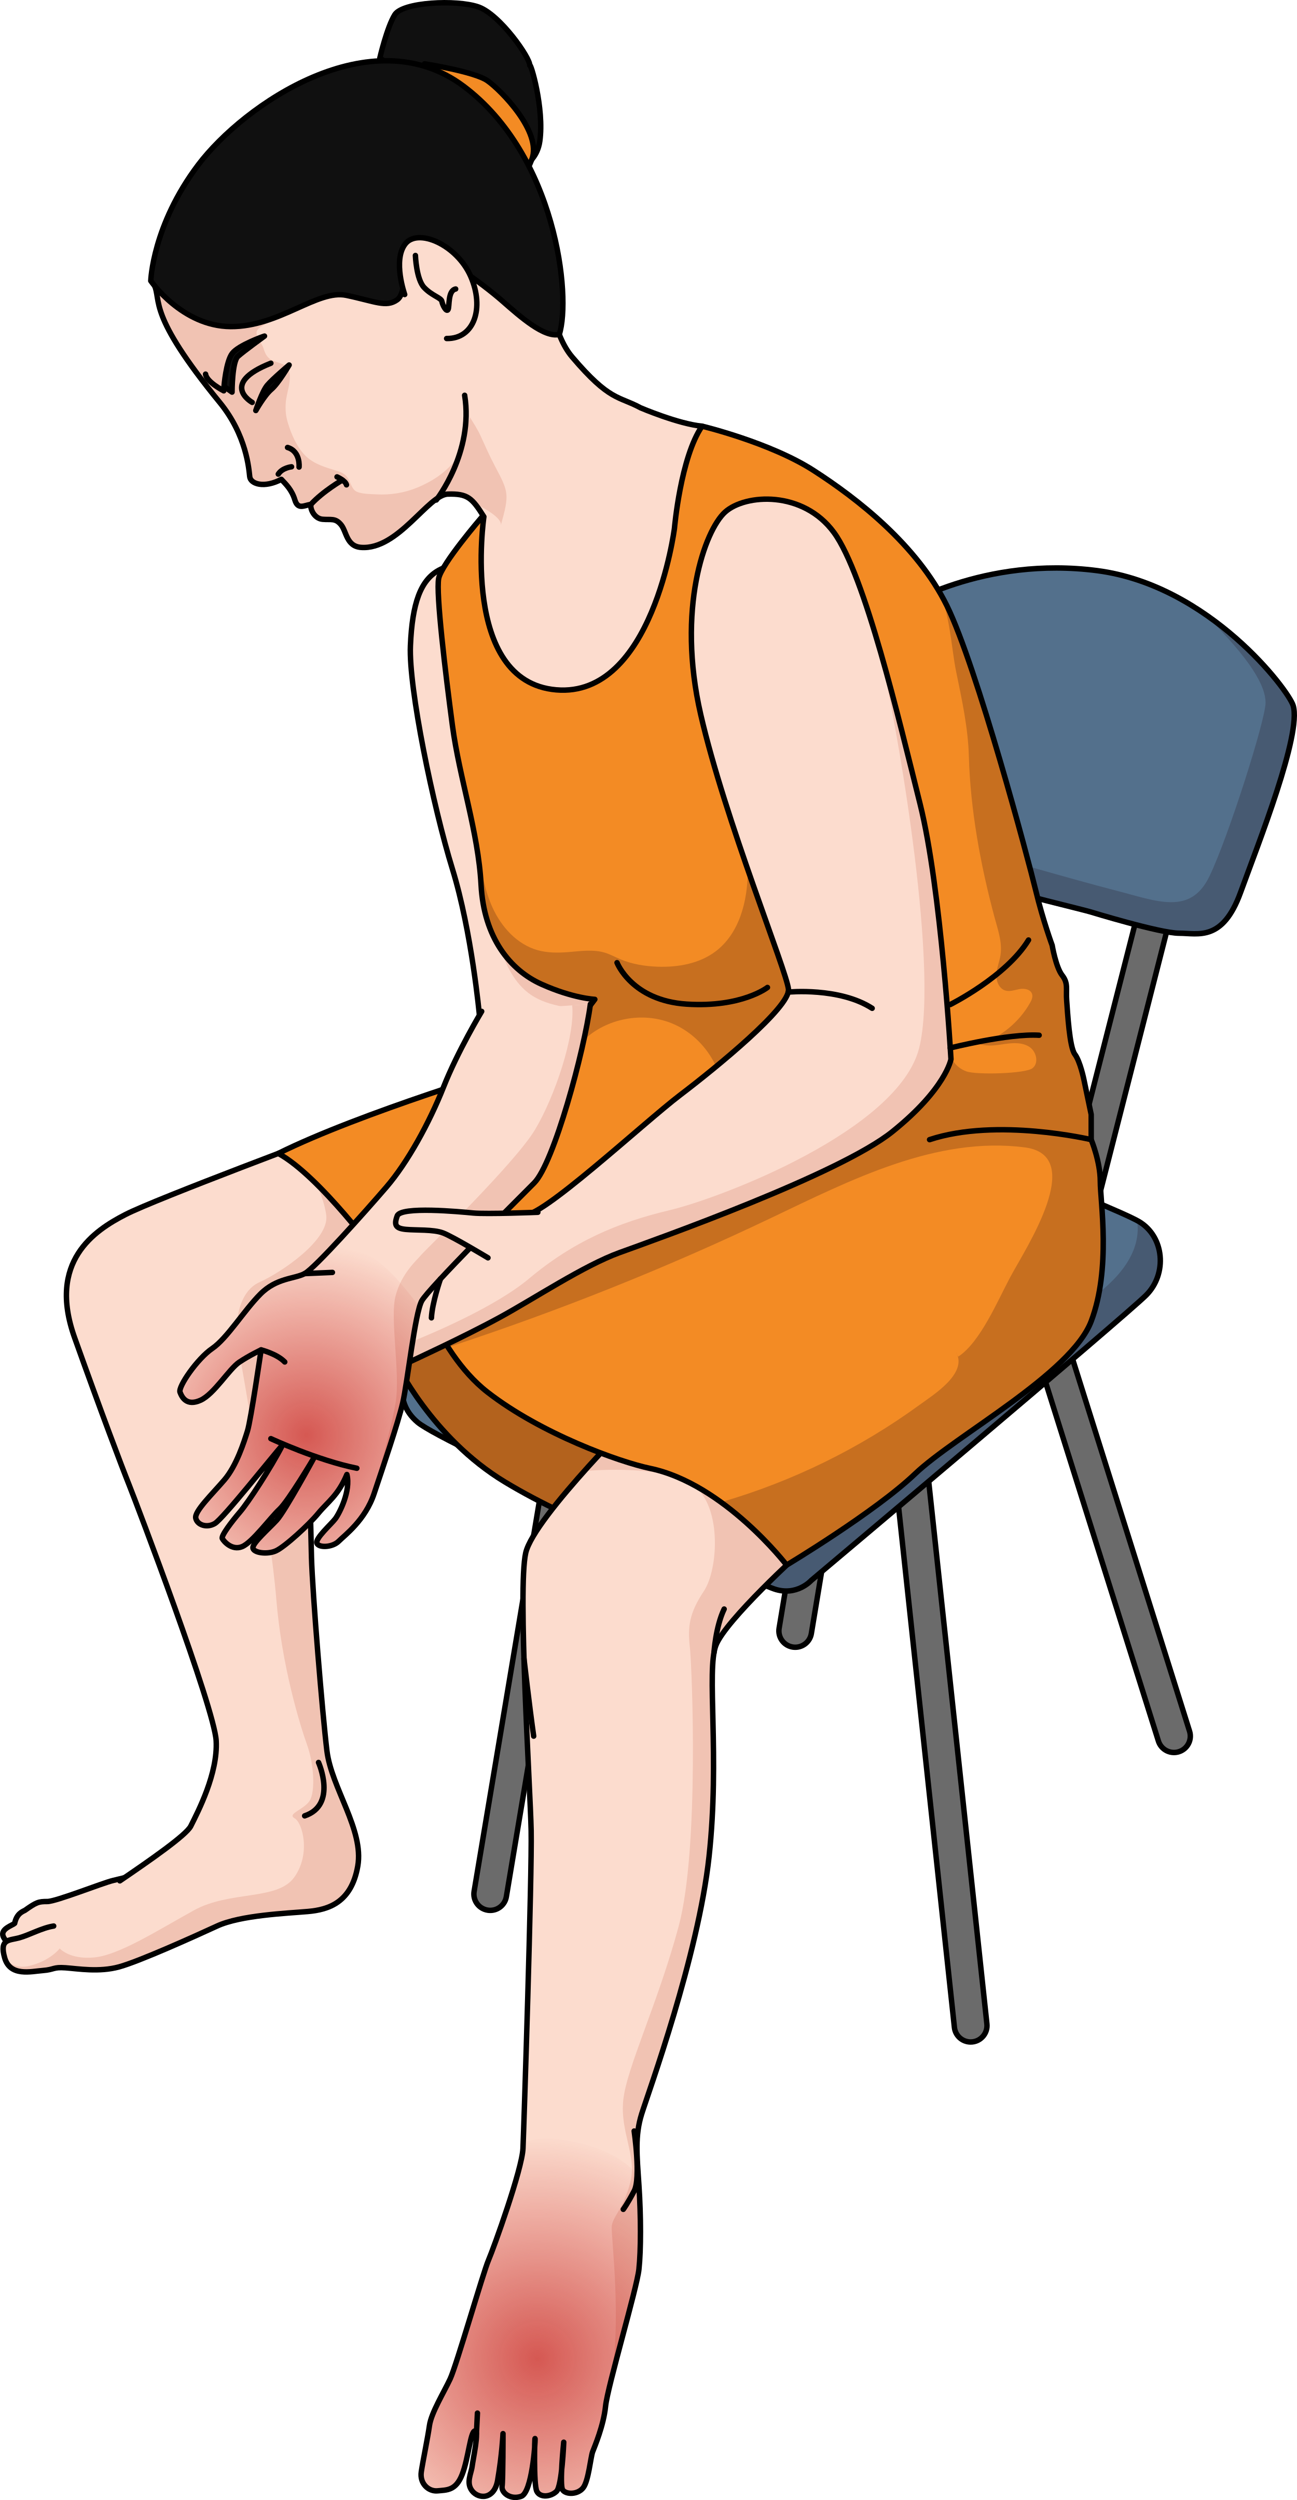
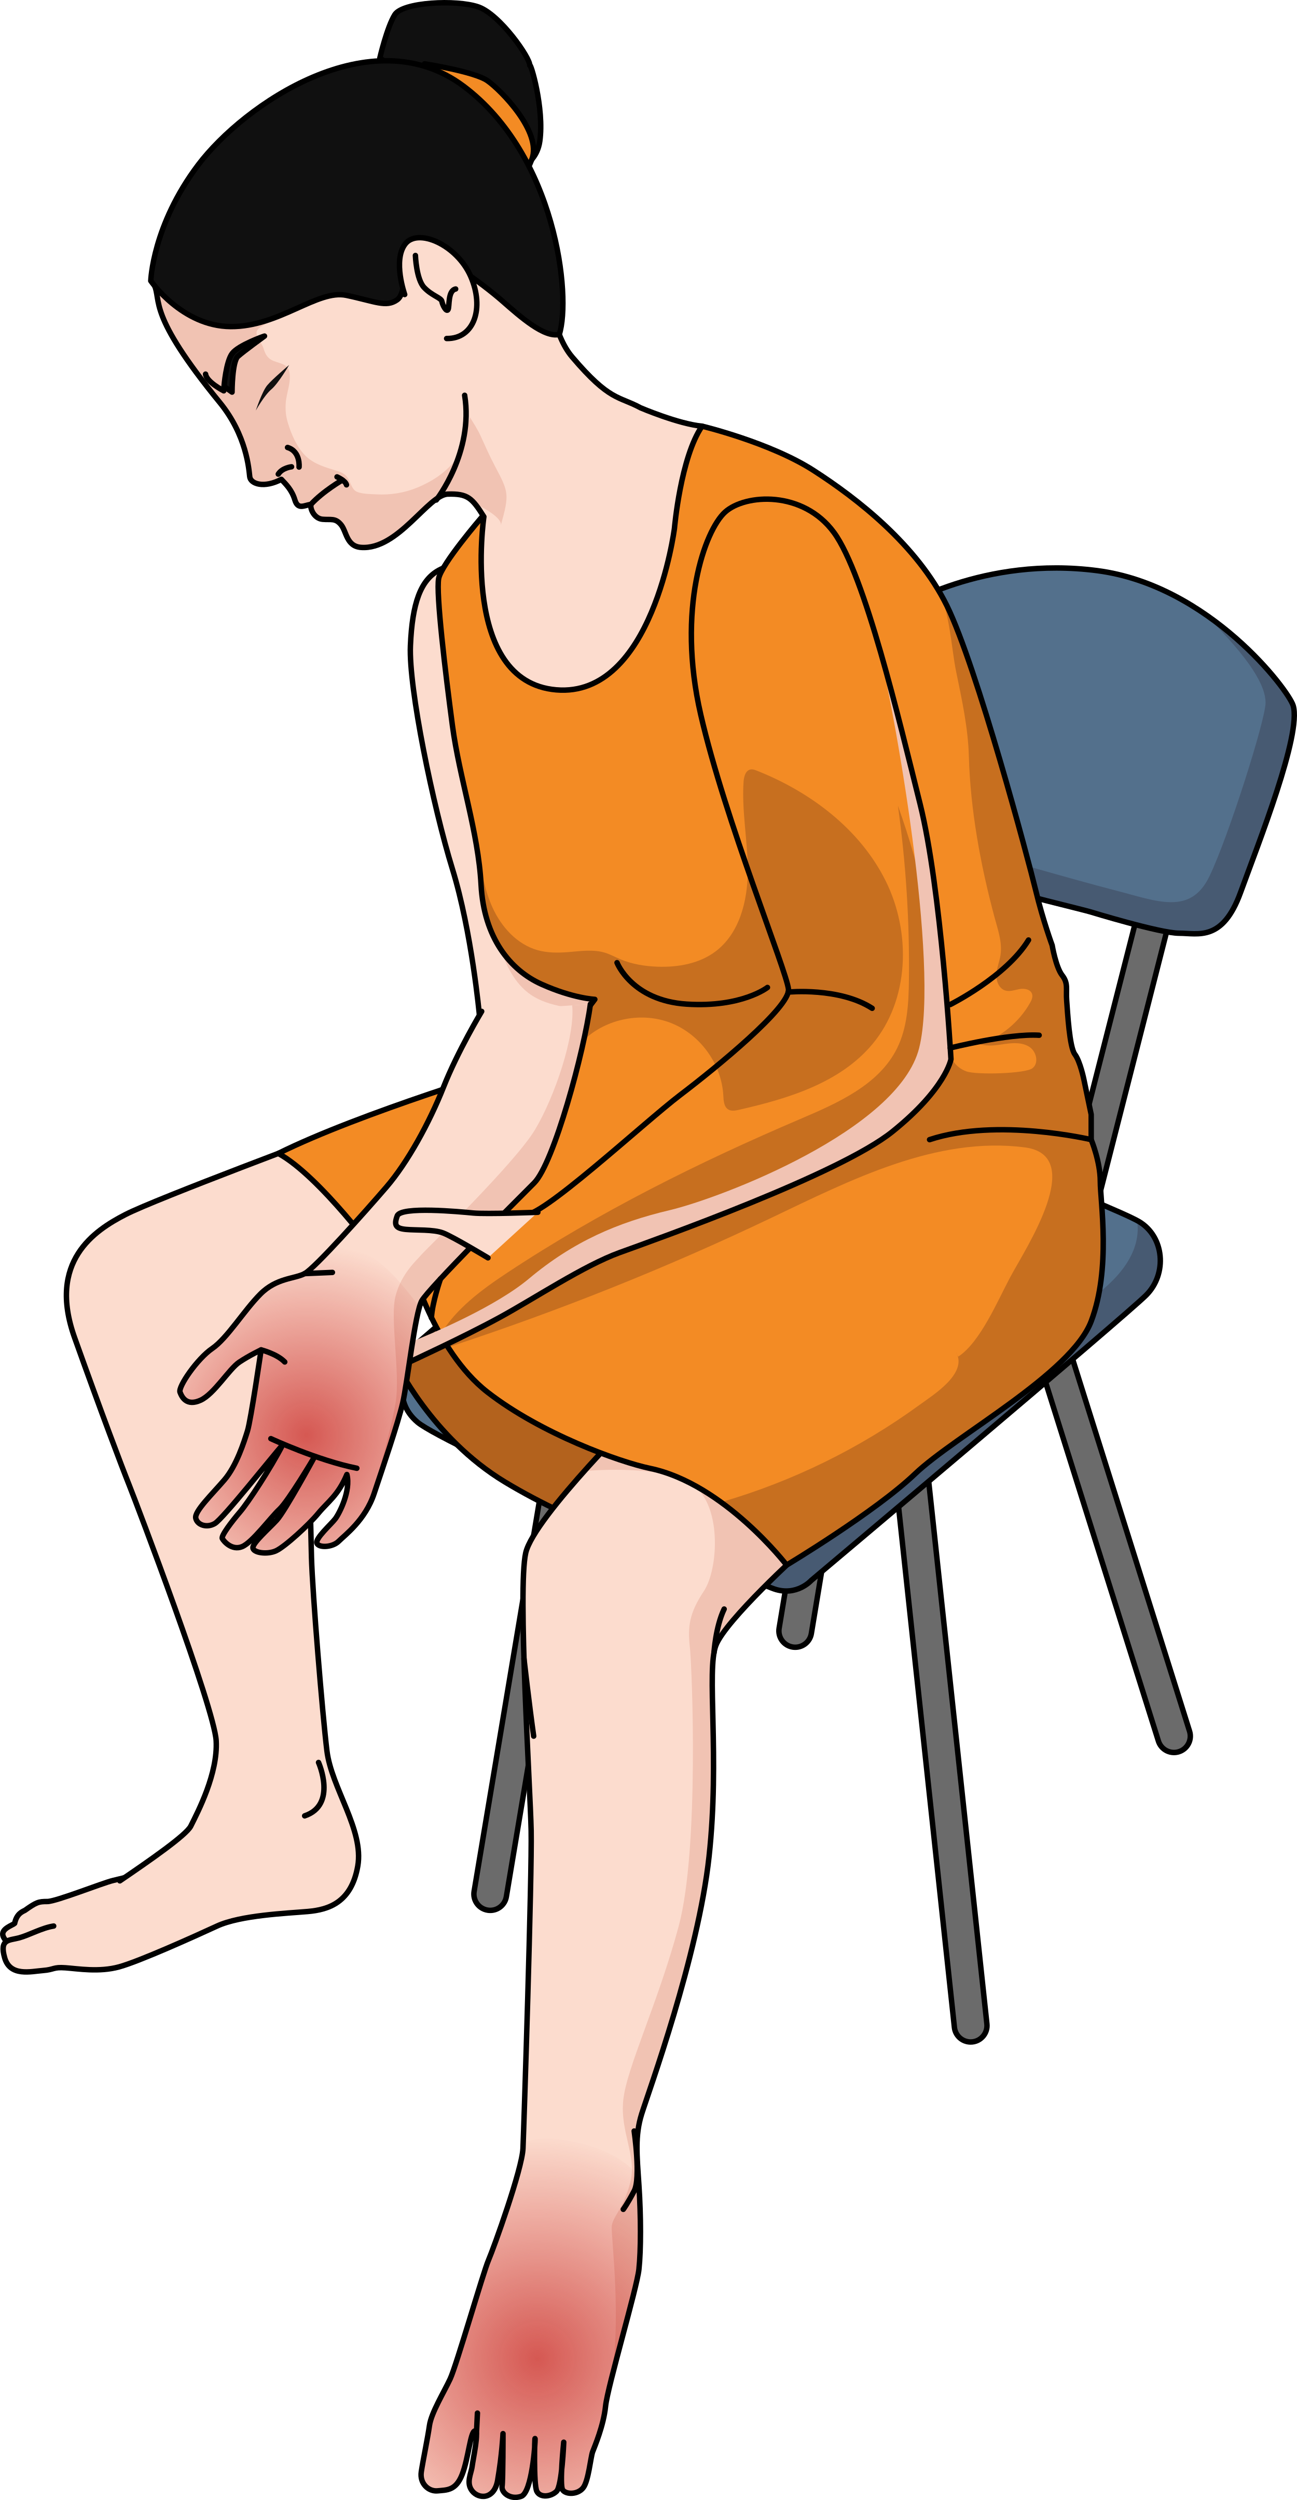
<svg xmlns="http://www.w3.org/2000/svg" version="1.1" id="Layer_1" x="0px" y="0px" width="238.143px" height="458.87px" viewBox="0 0 238.143 458.87" enable-background="new 0 0 238.143 458.87" xml:space="preserve">
  <g>
    <g>
      <path fill="#6B6B6B" stroke="#000000" stroke-miterlimit="10" d="M199.069,221.261c-0.339,0-0.684-0.058-1.021-0.18    c-1.558-0.563-2.364-2.284-1.801-3.842l13.887-54.432c0.564-1.558,2.286-2.361,3.842-1.801c1.558,0.563,2.364,2.284,1.801,3.842    l-13.887,54.432C201.449,220.501,200.297,221.261,199.069,221.261z" />
      <path fill="#6B6B6B" stroke="#000000" stroke-miterlimit="10" d="M90.015,350.634c-0.165,0-0.331-0.014-0.499-0.042    c-1.634-0.273-2.737-1.82-2.464-3.454l14.274-85.282c0.273-1.635,1.824-2.735,3.454-2.464c1.634,0.273,2.737,1.82,2.464,3.454    l-14.274,85.282C92.725,349.595,91.455,350.634,90.015,350.634z" />
      <path fill="#6B6B6B" stroke="#000000" stroke-miterlimit="10" d="M178.218,374.791c-1.513,0-2.814-1.141-2.979-2.68    l-10.981-102.306c-0.177-1.647,1.015-3.126,2.663-3.303c1.648-0.174,3.126,1.016,3.303,2.663l10.981,102.306    c0.177,1.647-1.015,3.126-2.663,3.303C178.434,374.785,178.325,374.791,178.218,374.791z" />
      <path fill="#6B6B6B" stroke="#000000" stroke-miterlimit="10" d="M215.555,321.655c-1.275,0-2.458-0.82-2.861-2.101    l-21.595-68.675c-0.497-1.581,0.381-3.265,1.962-3.762c1.58-0.497,3.265,0.381,3.762,1.962l21.595,68.675    c0.497,1.581-0.381,3.265-1.962,3.762C216.157,321.61,215.854,321.655,215.555,321.655z" />
      <path fill="#6B6B6B" stroke="#000000" stroke-miterlimit="10" d="M146.016,302.339c-0.163,0-0.328-0.013-0.495-0.041    c-1.634-0.271-2.74-1.816-2.468-3.451l5.856-35.287c0.271-1.635,1.812-2.741,3.451-2.468c1.634,0.271,2.74,1.816,2.468,3.451    l-5.856,35.287C148.728,301.298,147.457,302.339,146.016,302.339z" />
      <path fill="#53708C" d="M148.941,290.085c0,0,57.591-48.448,61.514-52.371c3.923-3.923,3.335-10.788-1.373-13.534    c-4.708-2.746-47.075-19.615-59.237-21.38c-12.161-1.765-68.456,40.499-72.182,44.18c-3.727,3.68-5.884,9.948-0.981,14.072    c4.904,4.124,61.394,29.231,65.513,30.604C146.314,293.027,148.941,290.085,148.941,290.085z" />
      <path opacity="0.2" fill="#1D000E" d="M209.081,224.179c-0.082-0.048-0.201-0.109-0.304-0.165c0.456,2.8-0.108,7.448-6.208,12.597    c-9.512,8.03-62.413,49.673-66.185,52.642c3.04,1.307,5.135,2.176,5.812,2.401c4.119,1.373,6.746-1.569,6.746-1.569    s57.591-48.448,61.513-52.371C214.377,233.79,213.789,226.925,209.081,224.179z" />
      <path fill="none" stroke="#000000" stroke-miterlimit="10" d="M148.941,290.085c0,0,57.591-48.448,61.514-52.371    c3.923-3.923,3.335-10.788-1.373-13.534c-4.708-2.746-47.075-19.615-59.237-21.38c-12.161-1.765-68.456,40.499-72.182,44.18    c-3.727,3.68-5.884,9.948-0.981,14.072c4.904,4.124,61.394,29.231,65.513,30.604C146.314,293.027,148.941,290.085,148.941,290.085    z" />
      <path fill="#53708C" d="M200.225,167.37c0,0,12.774,3.915,16.276,3.915s7.981,1.588,11.277-7.478    c3.296-9.065,11.233-28.996,9.661-34.302c-0.828-2.794-15.376-22.089-35.978-24.768c-20.603-2.678-36.055,6.387-38.733,8.447    c-2.678,2.06-11.95,36.879-9.477,40.176C155.723,156.656,197.324,166.511,200.225,167.37z" />
      <path opacity="0.2" fill="#1D000E" d="M237.44,129.505c-0.527-1.778-6.617-10.237-16.283-16.846    c8.695,8.602,11.213,13.284,11.213,16.35c0,3.068-6.793,24.545-10.3,31.819c-3.506,7.274-9.643,4.56-17.313,2.587    s-23.094-6.453-23.094-6.453l-10.432,2.848c12.551,3.523,27.309,7.061,28.995,7.56c0,0,12.774,3.915,16.276,3.915    c3.502,0,7.98,1.588,11.277-7.478C231.075,154.742,239.012,134.811,237.44,129.505z" />
      <path fill="none" stroke="#000000" stroke-miterlimit="10" d="M200.225,167.37c0,0,12.774,3.915,16.276,3.915    s7.981,1.588,11.277-7.478c3.296-9.065,11.233-28.996,9.661-34.302c-0.828-2.794-15.376-22.089-35.978-24.768    c-20.603-2.678-36.055,6.387-38.733,8.447c-2.678,2.06-11.95,36.879-9.477,40.176C155.723,156.656,197.324,166.511,200.225,167.37    z" />
    </g>
    <g>
      <path id="changecolor_15_" fill="#F38B24" d="M72.646,249.979c0,0,6.578,13.888,20.065,22.027    c13.487,8.139,28.857,12.807,28.857,12.807l30.421-23.82l-27.865-26.328l-32.483-1.123L72.646,249.979z" />
      <path opacity="0.3" fill="#1D000E" d="M72.646,249.979c0,0,6.578,13.888,20.065,22.027c13.487,8.139,28.857,12.807,28.857,12.807    l30.421-23.82l-27.865-26.328l-32.483-1.123L72.646,249.979z" />
      <path fill="none" stroke="#000000" stroke-linecap="round" stroke-linejoin="round" stroke-miterlimit="10" d="M72.646,249.979    c0,0,6.578,13.888,20.065,22.027c13.487,8.139,28.857,12.807,28.857,12.807l30.421-23.82l-27.865-26.328l-32.483-1.123    L72.646,249.979z" />
      <g>
-         <path fill="#FCDCCE" d="M2.691,356.947c0,0-1.607-0.19-2.116-1.565s1.741-2,2.116-2.375c0.375-1.75,1.375-2.125,1.875-2.375     c2.125-1.5,2.5-1.625,4.125-1.625s10.138-3.414,12.125-3.875s8.125-2,8.125-2l3.25,0.625l-6,6.875l-12,5.75L2.691,356.947z" />
+         <path fill="#FCDCCE" d="M2.691,356.947c0,0-1.607-0.19-2.116-1.565s1.741-2,2.116-2.375c0.375-1.75,1.375-2.125,1.875-2.375     c2.125-1.5,2.5-1.625,4.125-1.625s10.138-3.414,12.125-3.875s8.125-2,8.125-2l-6,6.875l-12,5.75L2.691,356.947z" />
        <path fill="none" stroke="#000000" stroke-linecap="round" stroke-linejoin="round" stroke-miterlimit="10" d="M2.691,356.947     c0,0-1.607-0.19-2.116-1.565s1.741-2,2.116-2.375c0.375-1.75,1.375-2.125,1.875-2.375c2.125-1.5,2.5-1.625,4.125-1.625     s10.138-3.414,12.125-3.875s8.125-2,8.125-2l3.25,0.625l-6,6.875l-12,5.75L2.691,356.947z" />
        <path fill="#FCDCCE" d="M61.357,207.84c0,0-32.667,12.167-38.333,15.083c-5.667,2.917-14.333,8.583-9.333,22.583     c5,14,8.667,23.667,10,27c1.333,3.333,15.667,41,16,47c0.333,6-3.333,13-4.667,15.667c-1.333,2.667-18,13.167-19.667,14.667     s-3.333,3.333-5.5,3.667c-2.167,0.333-4.5,1.667-6.333,2.167s-3.667,0.167-2.667,3.667s4.833,2.5,7,2.333     c2.167-0.167,1.833-0.667,4.167-0.5c2.333,0.167,6.167,0.833,9.833-0.167s13.667-5.5,18-7.5s12.833-2.333,16.667-2.667     s8-1.667,9.167-8.333c1.167-6.667-4.833-14.333-5.667-21.167c-0.833-6.833-2.654-28.984-2.833-35.5     c-0.179-6.516-0.5-23.5-0.5-23.5l-1.833-15.667c0,0,21.801-11.667,22.151-12.333s1.076-17.005-1.787-22.419     C72.357,206.507,61.357,207.84,61.357,207.84z" />
-         <path fill="#F1C3B3" d="M76.404,215.582l-5.692-3.701l-14.771,1.5c0,0,3.408,5.179,3.963,9.688s-8.188,10.438-12.25,12.262     s-4.656,7.975-3.938,11.738s6.005,33.955,7.008,46.357c1.003,12.402,4.377,23.254,5.654,26.81     c1.277,3.556,1.55,8.663,0.456,10.305c-1.094,1.641-4.195,2.371-2.736,3.192c1.459,0.821,3.009,6.566-0.091,10.852     s-11.764,2.371-18.42,6.049c-6.657,3.679-13.679,8.176-18.238,8.632c-4.56,0.456-6.383-1.641-6.383-1.641     s-1.733,2.28-5.563,3.192c-2.726,0.649-4.05-0.777-4.59-1.655c0.016,0.061,0.027,0.115,0.045,0.179c1,3.5,4.833,2.5,7,2.333     c2.167-0.167,1.833-0.667,4.167-0.5c2.333,0.167,6.167,0.833,9.833-0.167c3.667-1,13.667-5.5,18-7.5     c4.333-2,12.833-2.333,16.667-2.667c3.833-0.333,8-1.667,9.167-8.333c1.167-6.667-4.833-14.333-5.667-21.167     c-0.833-6.833-2.654-28.984-2.833-35.5c-0.179-6.516-0.5-23.5-0.5-23.5l-1.833-15.667c0,0,21.802-11.667,22.151-12.333     C77.297,233.789,77.842,222.528,76.404,215.582z" />
        <path fill="none" stroke="#000000" stroke-linecap="round" stroke-linejoin="round" stroke-miterlimit="10" d="M9.857,353.507     c-2.167,0.333-4.5,1.667-6.333,2.167s-3.667,0.167-2.667,3.667s4.833,2.5,7,2.333c2.167-0.167,1.833-0.667,4.167-0.5     c2.333,0.167,6.167,0.833,9.833-0.167s13.667-5.5,18-7.5s12.833-2.333,16.667-2.667s8-1.667,9.167-8.333     c1.167-6.667-4.833-14.333-5.667-21.167c-0.833-6.833-2.654-28.984-2.833-35.5c-0.179-6.516-0.5-23.5-0.5-23.5l-1.833-15.667     c0,0,21.801-11.667,22.151-12.333s1.076-17.005-1.787-22.419c-2.864-5.414-13.864-4.081-13.864-4.081     s-32.667,12.167-38.333,15.083c-5.667,2.917-14.333,8.583-9.333,22.583c5,14,8.667,23.667,10,27c1.333,3.333,15.667,41,16,47     c0.333,6-3.333,13-4.667,15.667c-0.831,1.662-7.621,6.368-13.021,10.041" />
        <path id="changecolor_14_" fill="#F38B24" d="M69.741,230.947c0,0-11.023-15.111-18.643-19.246     c15.018-7.474,43.593-16.01,43.593-16.01l17.626,12.004l-17.626,27.636L69.741,230.947z" />
        <path fill="none" stroke="#000000" stroke-linecap="round" stroke-linejoin="round" stroke-miterlimit="10" d="M69.741,230.947     c0,0-11.023-15.111-18.643-19.246c15.018-7.474,43.593-16.01,43.593-16.01l17.626,12.004l-17.626,27.636L69.741,230.947z" />
      </g>
      <path fill="#FCDCCE" d="M88.026,186.333c0,0-1.41-15.327-4.956-26.827c-3.546-11.5-8.046-33.167-7.712-41s1.874-12,5.187-13.833    c3.313-1.833,5.408,0,5.408,0l9.572,42.167l9.143,20.5l13.19,24.333l-9.627,12.891" />
      <path fill="#F1C3B3" d="M89.338,157.919c-0.086,5.314,0.717,10.64,2.365,15.693c1.126,3.453,2.787,6.952,5.795,8.989    c1.718,1.164,3.756,1.762,5.793,2.16c2.698,0.528,5.919,0.559,7.701-1.534c0.754-0.885,1.127-2.036,1.311-3.184    c0.614-3.828-0.723-7.76-2.843-11.006c-2.12-3.246-4.981-5.927-7.773-8.617c-1.424-1.372-2.928-2.807-4.839-3.313    c-1.912-0.506-4.331,0.317-4.866,2.221" />
      <path fill="none" stroke="#000000" stroke-linecap="round" stroke-linejoin="round" stroke-miterlimit="10" d="M88.026,186.333    c0,0-1.41-15.327-4.956-26.827c-3.546-11.5-8.046-33.167-7.712-41s1.874-12,5.187-13.833c3.313-1.833,5.408,0,5.408,0    l9.572,42.167l9.143,20.5l13.19,24.333l-9.627,12.891" />
      <g>
        <path fill="#FCDCCE" d="M118.524,258.173c0,0-20.5,20.214-22,26.857s0.833,42.976,1,50.976c0.167,8-1.334,54.5-1.501,58.333     s-5.334,18.169-6.334,20.502c-1,2.333-5.867,19.281-7.033,21.781c-1.167,2.5-3.466,6.217-3.799,8.551     c-0.333,2.333-1.172,6.333-1.503,8.5c-0.331,2.167,1.336,3.667,3.003,3.5c1.667-0.167,3.333,0,4.5-3s1.5-7.833,2.333-8     c0.833-0.167-0.333,5.167-0.5,6.5c-0.167,1.333-1.167,3.025,0,4.513c1.167,1.487,4,1.654,4.667-1.846     c0.833-4.833,1-8.667,1-8.667s0,8.5-0.167,9.667c-0.167,1.167,1.5,2.529,3.5,1.848c2-0.681,2.614-9.909,2.553-10.575     c-0.061-0.667-0.303,8.394,0.322,9.644s2.625,1,3.625,0s1.319-9.01,1.319-9.01s-0.819,7.885-0.194,8.76s2.75,0.875,3.75-0.375     s1.375-5.625,1.75-6.625s2-4.75,2.375-8.375s5.75-21.625,6.125-25.125s0.375-9.75,0-15.375s-0.75-9.125,0.5-13.125     s10.375-28.875,12.375-47.25s-0.5-34.125,1.25-38.75s15.625-17.193,15.625-17.193s2.125-15.932-5.875-24.807     C133.191,251.132,118.524,258.173,118.524,258.173z" />
        <g>
          <path fill="#F1C3B3" d="M147.066,284.813c0,0,2.125-15.932-5.875-24.807c-8-8.875-22.667-1.833-22.667-1.833      s-5.652,5.575-11.238,11.83l0.001,0c0,0,13.367-1.286,19.378,2.169c6.012,3.455,5.291,15.777,2.584,19.846      c-2.708,4.069-3.002,6.552-2.584,10.32s1.735,37.069-2.037,51.148c-3.772,14.079-9.563,25.992-10.187,31.948      c-0.624,5.956,2.555,10.251,1.278,15.162c-1.278,4.91-3.277,6.227-3.401,8.122c-0.12,1.819,1.986,18.238-0.352,29.126      c1.592-6.6,5.052-18.553,5.351-21.338c0.375-3.5,0.375-9.75,0-15.375s-0.75-9.125,0.5-13.125s10.375-28.875,12.375-47.25      s-0.5-34.125,1.25-38.75S147.066,284.813,147.066,284.813z" />
          <radialGradient id="SVGID_1_" cx="98.644" cy="432.93" r="66.032" gradientUnits="userSpaceOnUse">
            <stop offset="0" style="stop-color:#BB0000" />
            <stop offset="0.621" style="stop-color:#BB0000;stop-opacity:0" />
          </radialGradient>
          <path opacity="0.6" fill="url(#SVGID_1_)" d="M103.228,392.716c-2.938-0.518-5.383-0.105-7.163,0.536      c-0.018,0.494-0.032,0.866-0.042,1.088c-0.166,3.833-5.334,18.169-6.334,20.502c-1,2.333-5.866,19.281-7.033,21.781      s-3.466,6.217-3.799,8.551c-0.333,2.333-1.172,6.333-1.503,8.5c-0.331,2.167,1.336,3.667,3.003,3.5c1.667-0.167,3.333,0,4.5-3      c1.167-3,1.5-7.833,2.333-8c0.833-0.167-0.333,5.167-0.5,6.5c-0.167,1.333-1.167,3.025,0,4.513c1.167,1.487,4,1.654,4.667-1.846      c0.833-4.833,1-8.667,1-8.667s0,8.5-0.167,9.667c-0.167,1.167,1.5,2.529,3.5,1.848c1.753-0.597,2.598-7.673,2.572-9.951      c0.097,2.066-0.2,8.013,0.303,9.02c0.625,1.25,2.625,1,3.625,0c0.426-0.426,0.727-2.124,0.934-3.932      c-0.078,1.726-0.07,3.317,0.191,3.682c0.625,0.875,2.75,0.875,3.75-0.375s1.375-5.625,1.75-6.625s2-4.75,2.375-8.375      s5.75-21.625,6.125-25.125s0.375-9.75,0-15.375c-0.042-0.636-0.084-1.237-0.124-1.822      C113.367,394.912,108.132,393.581,103.228,392.716z" />
          <path fill="#F1C3B3" d="M111.191,441.632c0.056-0.54,0.225-1.405,0.469-2.488c-0.003,0.013-0.006,0.026-0.009,0.039      c-0.604,2.303-1.096,4.744-1.5,7.16C110.599,444.921,111.022,443.265,111.191,441.632z" />
        </g>
        <path fill="none" stroke="#000000" stroke-linecap="round" stroke-linejoin="round" stroke-miterlimit="10" d="M118.524,258.173     c0,0-20.5,20.214-22,26.857s0.833,42.976,1,50.976c0.167,8-1.334,54.5-1.501,58.333s-5.334,18.169-6.334,20.502     c-1,2.333-5.867,19.281-7.033,21.781c-1.167,2.5-3.466,6.217-3.799,8.551c-0.333,2.333-1.172,6.333-1.503,8.5     c-0.331,2.167,1.336,3.667,3.003,3.5c1.667-0.167,3.333,0,4.5-3s1.5-7.833,2.333-8c0.833-0.167-0.333,5.167-0.5,6.5     c-0.167,1.333-1.167,3.025,0,4.513c1.167,1.487,4,1.654,4.667-1.846c0.833-4.833,1-8.667,1-8.667s0,8.5-0.167,9.667     c-0.167,1.167,1.5,2.529,3.5,1.848c2-0.681,2.614-9.909,2.553-10.575c-0.061-0.667-0.303,8.394,0.322,9.644s2.625,1,3.625,0     s1.319-9.01,1.319-9.01s-0.819,7.885-0.194,8.76s2.75,0.875,3.75-0.375s1.375-5.625,1.75-6.625s2-4.75,2.375-8.375     s5.75-21.625,6.125-25.125s0.375-9.75,0-15.375s-0.75-9.125,0.5-13.125s10.375-28.875,12.375-47.25s-0.5-34.125,1.25-38.75     s15.625-17.193,15.625-17.193s2.125-15.932-5.875-24.807C133.191,251.132,118.524,258.173,118.524,258.173z" />
        <line fill="none" stroke="#000000" stroke-linecap="round" stroke-linejoin="round" stroke-miterlimit="10" x1="87.476" y1="446.696" x2="87.662" y2="442.902" />
        <path fill="none" stroke="#000000" stroke-linecap="round" stroke-linejoin="round" stroke-miterlimit="10" d="M116.441,391.132     c0,0,1.25,8.625,0,11s-2,3.375-2,3.375" />
        <path fill="none" stroke="#000000" stroke-linecap="round" stroke-linejoin="round" stroke-miterlimit="10" d="M131.097,303.35     c0,0,0.29-4.742,1.865-8.023" />
        <path fill="none" stroke="#000000" stroke-linecap="round" stroke-linejoin="round" stroke-miterlimit="10" d="M96.207,304.447     c0,0,1.002,8.753,1.781,14.207" />
      </g>
      <g>
        <path id="changecolor_13_" fill="#F38B24" d="M88.448,94.935c0,0-7.383,8.571-7.904,11.238c-0.52,2.667,1.238,17.333,2.525,27     c1.288,9.667,4.75,19.546,5.258,29.212c0.508,9.667,5.292,15.654,11.103,18.262c5.811,2.608,9.788,2.776,9.788,2.776     l-19.704,26.083L75.34,231.84c0,0,4.335,16.034,14.176,23.684c9.841,7.65,24.276,12.724,29.824,13.983     c14.688,3.333,25.097,17.752,25.097,17.752s16.253-9.752,23.586-16.752c7.333-7,28.667-18.333,32.333-28     c3.667-9.667,1.667-22,1.667-25.667s-1.667-7.667-1.667-7.667v-4.609l-1.333-6.391c0,0-0.667-3.333-1.667-4.667     c-1-1.333-1.333-7.667-1.5-9.833c-0.167-2.167,0.333-3.167-0.833-4.667c-1.167-1.5-1.833-5.5-1.833-5.5s-1.667-4.5-3-10     c-1.333-5.5-10.833-41.167-16.333-52.333S157.38,91.492,149.38,86.347c-8-5.145-20.475-8.127-20.475-8.127l-28.524,11.062     L88.448,94.935z" />
        <path opacity="0.2" fill="#1D000E" d="M138.952,141.444c-0.357-0.142-0.737-0.282-1.116-0.221     c-0.935,0.15-1.248,1.324-1.311,2.269c-0.359,5.468,0.793,10.929,0.77,16.409c-0.023,5.48-1.526,11.417-5.901,14.717     c-3.003,2.266-6.942,2.949-10.701,2.81c-2.332-0.086-4.675-0.469-6.823-1.381c-0.924-0.392-1.81-0.882-2.769-1.178     c-2.176-0.671-4.514-0.295-6.784-0.117c-1.88,0.148-3.801,0.151-5.616-0.36c-3.791-1.068-6.675-4.29-8.296-7.879     c-1.621-3.589-2.164-7.556-2.688-11.459l-0.172,0.503c0.378,2.284,0.663,4.562,0.782,6.829     c0.508,9.667,5.292,15.654,11.103,18.262c5.811,2.608,9.789,2.776,9.789,2.776l-8.056,10.664c0.513,0.108,1.04,0.13,1.575,0.031     c1.847-0.34,3.121-1.968,4.486-3.259c4.183-3.952,10.715-5.198,16.059-3.063c5.344,2.135,9.219,7.54,9.525,13.287     c0.051,0.947,0.109,2.078,0.926,2.56c0.571,0.336,1.29,0.202,1.936,0.055c9.041-2.055,18.554-4.932,24.504-12.041     c6.811-8.139,7.167-20.484,2.439-29.986S148.818,145.355,138.952,141.444z" />
        <path opacity="0.2" fill="#1D000E" d="M172.072,107.967c2.287,3.747,2.592,10.975,3.481,15.292     c1.049,5.094,2.197,10.318,2.339,15.515c0.266,9.787,2.136,19.995,4.698,29.529c0.618,2.3,1.473,4.644,1.112,6.997     c-0.183,1.195-0.676,2.337-0.746,3.544c-0.069,1.207,0.458,2.593,1.613,2.952c0.855,0.266,1.76-0.103,2.641-0.262     c0.881-0.159,2.01,0.044,2.287,0.895c0.18,0.554-0.087,1.146-0.374,1.653c-1.998,3.524-5.33,6.269-9.171,7.555     c1.463,0.495,3.057,0.186,4.586-0.029s3.207-0.299,4.493,0.555s1.76,2.998,0.519,3.917c-1.331,0.986-10.21,1.233-12.091,0.57     c-4.195-1.477-4.231-7.555-4.527-11.275c-1.015-12.782-3.735-25.427-8.066-37.495c1.475,10.574,2.152,21.259,2.023,31.934     c-0.052,4.295-0.27,8.738-2.177,12.587c-3.33,6.721-10.867,10.034-17.766,12.977c-18.67,7.966-36.923,17.05-53.851,28.252     c-4.662,3.085-9.43,6.607-12.224,11.326c0.44,0.775,0.908,1.552,1.403,2.323c20.234-6.631,40.048-14.547,59.266-23.714     c14.773-7.046,30.368-15.044,46.604-12.974c11.516,1.468,0.165,18.548-2.631,23.775c-2.324,4.345-5.517,11.982-9.555,14.622     c0.043,0.136-0.411-0.776-0.355-0.722c2.013,3.878-4.141,7.678-6.745,9.574c-10.918,7.95-23.218,13.997-36.182,17.787     l-0.595-0.237c7.605,5.296,12.355,11.868,12.355,11.868s16.253-9.752,23.586-16.752s28.667-18.333,32.333-28     c3.667-9.667,1.667-22,1.667-25.667c0-3.667-1.667-7.667-1.667-7.667v-4.609l-1.333-6.391c0,0-0.667-3.333-1.667-4.667     s-1.333-7.667-1.5-9.833c-0.167-2.167,0.333-3.167-0.833-4.667s-1.833-5.5-1.833-5.5s-1.667-4.5-3-10     c-1.333-5.5-10.833-41.167-16.333-52.333C173.317,110.076,172.71,109.012,172.072,107.967z" />
        <path fill="none" stroke="#000000" stroke-linecap="round" stroke-linejoin="round" stroke-miterlimit="10" d="M88.448,94.935     c0,0-7.383,8.571-7.904,11.238c-0.52,2.667,1.238,17.333,2.525,27c1.288,9.667,4.75,19.546,5.258,29.212     c0.508,9.667,5.292,15.654,11.103,18.262c5.811,2.608,9.788,2.776,9.788,2.776l-19.704,26.083L75.34,231.84     c0,0,4.335,16.034,14.176,23.684c9.841,7.65,24.254,12.824,29.824,13.983c13.622,2.833,25.097,17.752,25.097,17.752     s16.253-9.752,23.586-16.752c7.333-7,28.667-18.333,32.333-28c3.667-9.667,1.667-22,1.667-25.667s-1.667-7.667-1.667-7.667     v-4.609l-1.333-6.391c0,0-0.667-3.333-1.667-4.667c-1-1.333-1.333-7.667-1.5-9.833c-0.167-2.167,0.333-3.167-0.833-4.667     c-1.167-1.5-1.833-5.5-1.833-5.5s-1.667-4.5-3-10c-1.333-5.5-10.833-41.167-16.333-52.333S157.38,91.492,149.38,86.347     c-8-5.145-20.475-8.127-20.475-8.127l-28.524,11.062L88.448,94.935z" />
      </g>
-       <path fill="#FCDCCE" d="M75.184,249.979c0,0,9.918-4.554,16.482-8.134c6.564-3.58,15.514-9.547,22.078-11.934    c6.564-2.387,40.277-14.3,50.122-22.217c9.845-7.916,10.741-13.287,10.741-13.287s-1.79-31.326-5.669-46.84    c-3.879-15.514-10.144-42.067-15.812-49.824s-16.271-7.111-19.989-3.762c-3.718,3.349-8.95,17.785-4.475,37.177    c4.475,19.393,15.812,47.139,16.111,50.421c0.298,3.282-13.2,14.321-19.876,19.393s-26.164,23.214-28.754,21.951    s-8.115,4.344-8.115,4.344l-14.963,9.471L75.184,249.979z" />
      <path fill="#F1C3B3" d="M160.852,116.864c3.449,13.132,11.706,60.394,7.918,75.48c-3.79,15.093-36.378,27.538-45.852,29.783    c-9.474,2.245-17.621,5.713-25.769,12.538c-6.086,5.098-17.241,9.883-22.5,11.979l0.534,3.336c0,0,9.918-4.554,16.482-8.134    c6.563-3.58,15.514-9.547,22.078-11.934c6.563-2.387,40.277-14.3,50.122-22.217c9.845-7.916,10.74-13.287,10.74-13.287    s-1.79-31.326-5.668-46.841C166.801,139.02,163.939,127.124,160.852,116.864z" />
      <path fill="none" stroke="#000000" stroke-linecap="round" stroke-linejoin="round" stroke-miterlimit="10" d="M75.184,249.979    c0,0,9.918-4.554,16.482-8.134c6.564-3.58,15.514-9.547,22.078-11.934c6.564-2.387,40.277-14.3,50.122-22.217    c9.845-7.916,10.741-13.287,10.741-13.287s-1.79-31.326-5.669-46.84c-3.879-15.514-10.144-42.067-15.812-49.824    s-16.271-7.111-19.989-3.762c-3.718,3.349-8.95,17.785-4.475,37.177c4.475,19.393,15.812,47.139,16.111,50.421    c0.298,3.282-13.2,14.321-19.876,19.393s-26.164,23.214-28.754,21.951s-8.115,4.344-8.115,4.344l-14.963,9.471L75.184,249.979z" />
      <g>
        <path fill="#101010" d="M96.853,29.999c0,0,1.855-1.217,2.259-4.075c0.859-6.068-1.749-14.695-1.849-13.919     c0.164-1.266-5.46-9.384-9.463-10.747c-4.003-1.363-13.869-0.889-15.316,1.445c-1.447,2.335-2.742,7.937-2.742,7.937     L96.853,29.999z" />
        <path fill="none" stroke="#000000" stroke-linecap="round" stroke-linejoin="round" stroke-miterlimit="10" d="M96.853,29.999     c0,0,1.855-1.217,2.259-4.075c0.859-6.068-1.749-14.695-1.849-13.919c0.164-1.266-5.46-9.384-9.463-10.747     c-4.003-1.363-13.869-0.889-15.316,1.445c-1.447,2.335-2.742,7.937-2.742,7.937L96.853,29.999z" />
        <path id="changecolor_16_" fill="#F38B24" d="M77.951,11.715c0,0,9.08,1.401,11.523,3.083c2.443,1.681,10.117,9.446,8.171,14.462     c-1.946,5.015-3.206,3.34-3.206,3.34s-7.94-8.306-8.102-8.663C86.174,23.581,77.951,11.715,77.951,11.715z" />
        <path fill="none" stroke="#000000" stroke-linecap="round" stroke-linejoin="round" stroke-miterlimit="10" d="M77.951,11.715     c0,0,9.08,1.401,11.523,3.083c2.443,1.681,10.117,9.446,8.171,14.462c-1.946,5.015-3.206,3.34-3.206,3.34     s-7.94-8.306-8.102-8.663C86.174,23.581,77.951,11.715,77.951,11.715z" />
        <path fill="#FCDCCE" d="M88.844,94.842c-2.2-3.497-2.994-4.25-6.609-4.154c-3.615,0.095-9.106,10.273-15.924,9.786     c-2.723-0.194-2.657-2.919-3.705-4.178c-1.048-1.259-1.855-0.846-3.394-0.987c-1.538-0.141-2.31-1.939-2.121-2.736     c-1.217,0.16-2.385,1.061-2.95-0.813c-0.565-1.874-1.66-2.893-2.483-3.777c-3.148,1.661-5.643,0.862-5.805-0.484     c-0.162-1.346-0.544-7.564-5.505-13.63C26.953,57.492,29.706,55.33,28.311,52.267c0,0,1.101-13.528,14.072-25.602     s34.04-16.89,46.645-3.794s9.094,34.489,16.025,42.646s8.524,7.135,12.549,9.327c0,0,6.977,2.986,11.304,3.375     c-3.946,5.709-5.07,18.751-5.07,18.751s-3.996,31.158-21.71,29.646C84.41,125.105,88.844,94.842,88.844,94.842z" />
        <path fill="#F1C3B3" d="M28.311,52.267c-0.479-4.101,3.107-7.529,4.718-11.29c0.785,1.692,1.205,3.71,2.604,5.057     c1.083,1.043,2.61,1.39,4.018,1.769c4.686,1.261,9.438,0.145,14.135,1.072c1.06,0.209,3.371,0.777,3.663,2.028     c0.134,0.572-0.127,1.603-0.147,2.241c-0.031,0.96-0.358,1.784-1.183,2.333c-0.955,0.637-2.143,0.97-3.136,1.579     c-1.087,0.666-2.213,1.259-3.298,1.941c-0.69,0.433-2.285,0.993-2.553,1.837c-0.253,0.804,0.974,2.224,1.216,3.005     c0.281,0.91,0.606,1.735,1.487,2.221c1.183,0.654,2.897,0.577,3.266,2.063c0.461,1.848-0.512,3.973-0.634,5.825     c-0.087,1.315,0.008,2.396,0.391,3.672c0.611,2.044,1.65,4.435,3.165,5.972c1.584,1.606,3.849,2.223,5.944,2.857     c0.546,0.166,1.087,0.402,1.51,0.813c0.79,0.767,0.971,2.251,1.753,2.822c0.833,0.61,2.869,0.593,3.868,0.65     c2.552,0.146,5.137-0.26,7.504-1.234c2.546-1.049,5.017-2.602,6.759-4.762c0.868-1.076,1.404-2.184,1.731-3.526     c0.197-0.809,0.331-1.632,0.527-2.441c0.078-0.321,0.788-1.999,0.652-2.227c0.686,1.154,1.414,2.228,1.968,3.454     c0.844,1.866,1.691,3.766,2.652,5.583c2.485,4.694,2.687,5.074,1.059,10.856c0.56-1.99-7.942-5.795-9.715-5.749     c-3.615,0.095-9.106,10.273-15.924,9.786c-2.723-0.194-2.657-2.919-3.705-4.178c-1.048-1.259-1.855-0.846-3.394-0.987     c-1.538-0.141-2.31-1.939-2.121-2.736c-1.217,0.16-2.385,1.061-2.95-0.813c-0.565-1.874-1.66-2.893-2.483-3.777     c-3.148,1.661-5.643,0.862-5.805-0.484c-0.162-1.346-0.544-7.564-5.505-13.63C26.953,57.492,29.706,55.33,28.311,52.267z" />
        <path fill="none" stroke="#000000" stroke-linecap="round" stroke-linejoin="round" stroke-miterlimit="10" d="M88.844,94.842     c-2.2-3.497-2.994-4.25-6.609-4.154c-3.615,0.095-9.106,10.273-15.924,9.786c-2.723-0.194-2.657-2.919-3.705-4.178     c-1.048-1.259-1.855-0.846-3.394-0.987c-1.538-0.141-2.31-1.939-2.121-2.736c-1.217,0.16-2.385,1.061-2.95-0.813     c-0.565-1.874-1.66-2.893-2.483-3.777c-3.148,1.661-5.643,0.862-5.805-0.484c-0.162-1.346-0.544-7.564-5.505-13.63     C26.953,57.492,29.706,55.33,28.311,52.267c0,0,1.101-13.528,14.072-25.602s34.04-16.89,46.645-3.794s9.094,34.489,16.025,42.646     s8.524,7.135,12.549,9.327c0,0,6.977,2.986,11.304,3.375c-3.946,5.709-5.07,18.751-5.07,18.751s-3.996,31.158-21.71,29.646     C84.41,125.105,88.844,94.842,88.844,94.842z" />
        <path fill="#101010" d="M48.566,61.685c-0.226,0.053-4.765,1.673-5.921,3.174c-1.156,1.501-1.512,6.068-1.512,6.068l1.474,1.043     c0,0-0.003-5.593,1.079-6.561C44.768,64.441,48.566,61.685,48.566,61.685z" />
        <path fill="none" stroke="#000000" stroke-linecap="round" stroke-linejoin="round" stroke-miterlimit="10" d="M48.566,61.685     c-0.226,0.053-4.765,1.673-5.921,3.174c-1.156,1.501-1.512,6.068-1.512,6.068l1.474,1.043c0,0-0.003-5.593,1.079-6.561     C44.768,64.441,48.566,61.685,48.566,61.685z" />
        <path fill="none" stroke="#000000" stroke-linecap="round" stroke-linejoin="round" stroke-miterlimit="10" d="M41.082,71.733     c0,0-3.154-1.602-3.338-3.066" />
        <path fill="#101010" d="M53.086,66.993c0,0-1.958,3.363-3.267,4.474c-1.309,1.111-2.849,3.881-2.849,3.881     s1.139-3.484,2.096-4.629C50.022,69.575,53.086,66.993,53.086,66.993z" />
-         <path fill="none" stroke="#000000" stroke-linecap="round" stroke-linejoin="round" stroke-miterlimit="10" d="M53.086,66.993     c0,0-1.958,3.363-3.267,4.474c-1.309,1.111-2.849,3.881-2.849,3.881s1.139-3.484,2.096-4.629     C50.022,69.575,53.086,66.993,53.086,66.993z" />
-         <path fill="none" stroke="#000000" stroke-linecap="round" stroke-linejoin="round" stroke-miterlimit="10" d="M46.307,73.857     c0,0-6.13-3.409,3.427-7.193" />
        <path fill="none" stroke="#000000" stroke-linecap="round" stroke-linejoin="round" stroke-miterlimit="10" d="M53.528,85.676     c0,0-1.706,0.176-2.43,1.343" />
        <path fill="none" stroke="#000000" stroke-linecap="round" stroke-linejoin="round" stroke-miterlimit="10" d="M54.911,85.726     c0,0,0.301-2.865-2.115-3.596" />
        <path fill="none" stroke="#000000" stroke-linecap="round" stroke-linejoin="round" stroke-miterlimit="10" d="M62.861,88.11     c0,0-3.538,2.033-5.769,4.462" />
        <path fill="none" stroke="#000000" stroke-linecap="round" stroke-linejoin="round" stroke-miterlimit="10" d="M61.882,87.529     c0,0,1.553,0.683,1.735,1.46" />
        <path fill="none" stroke="#000000" stroke-linecap="round" stroke-linejoin="round" stroke-miterlimit="10" d="M80.11,91.771     c0,0,6.905-8.755,5.204-19.218" />
        <path fill="#101010" d="M27.684,51.549c0,0,5.73,8.339,14.668,8.393c8.938,0.054,15.922-6.854,21.238-5.735     c5.316,1.118,7.307,2.264,9.334,0.821c2.027-1.443,0.646-7.787,3.507-8.887c2.86-1.102,12.405,6.123,15.79,9.093     c3.385,2.969,7.712,6.796,10.47,6.148c2.241-6.979-0.609-32.873-17.565-45.563C68.168,3.127,44.792,19.149,36.393,30.26     C27.994,41.372,27.684,51.549,27.684,51.549z" />
        <path fill="none" stroke="#000000" stroke-linecap="round" stroke-linejoin="round" stroke-miterlimit="10" d="M27.684,51.549     c0,0,5.73,8.339,14.668,8.393c8.938,0.054,15.922-6.854,21.238-5.735c5.316,1.118,7.307,2.264,9.334,0.821     c2.027-1.443,0.646-7.787,3.507-8.887c2.86-1.102,12.405,6.123,15.79,9.093c3.385,2.969,7.712,6.796,10.47,6.148     c2.241-6.979-0.609-32.873-17.565-45.563C68.168,3.127,44.792,19.149,36.393,30.26C27.994,41.372,27.684,51.549,27.684,51.549z" />
        <path fill="#FCDCCE" d="M74.308,54.057c0,0-2.222-6.254,0.084-9.267c2.305-3.014,9.47,0.101,12.027,5.921     c2.557,5.82,0.664,11.506-4.41,11.421" />
        <path fill="none" stroke="#000000" stroke-linecap="round" stroke-linejoin="round" stroke-miterlimit="10" d="M74.308,54.057     c0,0-2.222-6.254,0.084-9.267c2.305-3.014,9.47,0.101,12.027,5.921c2.557,5.82,0.664,11.506-4.41,11.421" />
        <path fill="none" stroke="#000000" stroke-linecap="round" stroke-linejoin="round" stroke-miterlimit="10" d="M76.275,46.892     c0,0,0.159,4.357,1.593,5.874c1.433,1.516,3.15,1.889,3.266,2.551c0.116,0.662,0.829,2.046,1.132,1.501     c0.303-0.545-0.082-3.471,1.397-3.775" />
      </g>
      <path fill="#FCDCCE" d="M88.441,185.632c0,0-4.375,7.25-7,13.875s-6.625,13.875-10.5,18.375s-13.125,14.875-15,15.875    s-5.125,0.75-8.125,3.75s-6.101,8.125-8.851,10s-6.288,7.017-5.913,8.017c0.375,1,1.264,2.608,3.764,1.483    c2.5-1.125,5.25-5.75,7.125-7s4-2.25,4-2.25s-1.875,12.875-2.5,14.875s-2,6.375-4.25,9s-5.5,5.75-5.25,7s2,1.875,3.5,1    s10.578-12.319,12.453-14.444c-2.25,4.375-6.328,10.569-7.828,12.319s-3.5,4.375-3.25,4.875s1.75,2.25,3.625,1.5    s5.25-5.375,6.875-6.875s6.311-9.399,6.311-9.399s-5.311,9.774-6.811,11.399s-4.375,4.118-4.375,5.059s2.625,1.316,4.25,0.566    s6-4.75,7.75-6.875s3.625-3.25,5.25-7.125c0.75,3-1.375,7.125-2.125,8.125s-3.75,3.625-3.375,4.5s2.875,0.75,4-0.375    s4.875-3.875,6.5-8.75s4.375-12.875,5.25-16.625c0.875-3.75,2.25-16.5,3.5-18.75s17-18,20.625-21.625s9.208-24.206,10.333-32.831" />
      <path fill="#F1C3B3" d="M67.847,276.141c0.316-0.627,0.605-1.293,0.844-2.01c1.625-4.875,4.375-12.875,5.25-16.625    c0.875-3.75,2.25-16.5,3.5-18.75s17-18,20.625-21.625s9.208-24.206,10.333-32.831l-3.343,0.223    c0.572,5.578-3.179,16.745-6.826,22.829c-3.693,6.162-20.199,22.116-20.917,23.005c-0.718,0.889-3.552,3.266-4.667,7.422    c-1.115,4.155,0.884,14.082,0,19.622C71.762,262.941,67.847,276.14,67.847,276.141z" />
      <radialGradient id="SVGID_2_" cx="56.259" cy="263.417" r="43.759" gradientUnits="userSpaceOnUse">
        <stop offset="0" style="stop-color:#BB0000" />
        <stop offset="0.802" style="stop-color:#BB0000;stop-opacity:0" />
      </radialGradient>
      <path opacity="0.6" fill="url(#SVGID_2_)" d="M68.691,274.132c1.625-4.875,4.375-12.875,5.25-16.625    c0.775-3.321,1.942-13.695,3.067-17.589c-0.73-1.069-1.544-2.088-2.317-3.035c-2.709-3.32-5.841-6.648-9.983-7.747    c-1.145-0.304-2.318-0.415-3.5-0.416c-2.419,2.568-4.486,4.62-5.267,5.037c-1.875,1-5.125,0.75-8.125,3.75s-6.101,8.125-8.851,10    s-6.288,7.017-5.913,8.017c0.375,1,1.264,2.608,3.764,1.483c2.5-1.125,5.25-5.75,7.125-7s4-2.25,4-2.25s-1.875,12.875-2.5,14.875    s-2,6.375-4.25,9s-5.5,5.75-5.25,7s2,1.875,3.5,1s10.578-12.319,12.453-14.444c-2.25,4.375-6.328,10.569-7.828,12.319    s-3.5,4.375-3.25,4.875s1.75,2.25,3.625,1.5s5.25-5.375,6.875-6.875s6.311-9.399,6.311-9.399s-5.311,9.774-6.811,11.399    s-4.375,4.118-4.375,5.059s2.625,1.316,4.25,0.566s6-4.75,7.75-6.875s3.625-3.25,5.25-7.125c0.75,3-1.375,7.125-2.125,8.125    s-3.75,3.625-3.375,4.5s2.875,0.75,4-0.375S67.066,279.007,68.691,274.132z" />
      <path fill="none" stroke="#000000" stroke-linecap="round" stroke-linejoin="round" stroke-miterlimit="10" d="M88.441,185.632    c0,0-4.375,7.25-7,13.875s-6.625,13.875-10.5,18.375s-13.125,14.875-15,15.875s-5.125,0.75-8.125,3.75s-6.101,8.125-8.851,10    s-6.288,7.017-5.913,8.017c0.375,1,1.264,2.608,3.764,1.483c2.5-1.125,5.25-5.75,7.125-7s4-2.25,4-2.25s-1.875,12.875-2.5,14.875    s-2,6.375-4.25,9s-5.5,5.75-5.25,7s2,1.875,3.5,1s10.578-12.319,12.453-14.444c-2.25,4.375-6.328,10.569-7.828,12.319    s-3.5,4.375-3.25,4.875s1.75,2.25,3.625,1.5s5.25-5.375,6.875-6.875s6.311-9.399,6.311-9.399s-5.311,9.774-6.811,11.399    s-4.375,4.118-4.375,5.059s2.625,1.316,4.25,0.566s6-4.75,7.75-6.875s3.625-3.25,5.25-7.125c0.75,3-1.375,7.125-2.125,8.125    s-3.75,3.625-3.375,4.5s2.875,0.75,4-0.375s4.875-3.875,6.5-8.75s4.375-12.875,5.25-16.625c0.875-3.75,2.25-16.5,3.5-18.75    s17-18,20.625-21.625s9.208-24.206,10.333-32.831" />
      <g>
        <path fill="#FCDCCE" d="M98.756,222.505c0,0-9.382,0.369-11.87,0.132c-2.489-0.237-13.273-1.263-13.945,0.514     s-0.221,2.323,1.604,2.497c1.825,0.174,5.025-0.024,6.803,0.647c1.778,0.671,8.249,4.569,8.249,4.569" />
        <path fill="none" stroke="#000000" stroke-linecap="round" stroke-linejoin="round" stroke-miterlimit="10" d="M98.756,222.505     c0,0-9.382,0.369-11.87,0.132c-2.489-0.237-13.273-1.263-13.945,0.514s-0.221,2.323,1.604,2.497     c1.825,0.174,5.025-0.024,6.803,0.647c1.778,0.671,8.249,4.569,8.249,4.569" />
      </g>
      <path fill="none" stroke="#000000" stroke-linecap="round" stroke-linejoin="round" stroke-miterlimit="10" d="M49.734,264.051    c0,0,8.548,3.985,15.785,5.434" />
      <path fill="none" stroke="#000000" stroke-linecap="round" stroke-linejoin="round" stroke-miterlimit="10" d="M200.357,209.173    c0,0-17.296-4.098-29.677,0" />
      <path fill="none" stroke="#000000" stroke-linecap="round" stroke-linejoin="round" stroke-miterlimit="10" d="M113.294,176.693    c0,0,2.695,6.962,12.799,7.607c10.105,0.645,14.82-3.06,14.82-3.06" />
      <line fill="none" stroke="#000000" stroke-linecap="round" stroke-linejoin="round" stroke-miterlimit="10" x1="55.941" y1="233.757" x2="61.034" y2="233.542" />
      <path fill="none" stroke="#000000" stroke-linecap="round" stroke-linejoin="round" stroke-miterlimit="10" d="M47.941,247.757    c0,0,2.911,0.727,4.341,2.223" />
      <path fill="none" stroke="#000000" stroke-linecap="round" stroke-linejoin="round" stroke-miterlimit="10" d="M174.478,192.345    c0,0,10.633-2.681,16.319-2.337" />
      <path fill="none" stroke="#000000" stroke-linecap="round" stroke-linejoin="round" stroke-miterlimit="10" d="M174.478,184.376    c0,0,10.256-5.11,14.37-11.845" />
    </g>
    <path fill="none" stroke="#000000" stroke-linecap="round" stroke-linejoin="round" stroke-miterlimit="10" d="M58.487,323.486   c0,0,3.48,7.781-2.547,9.798" />
    <path fill="none" stroke="#000000" stroke-linecap="round" stroke-linejoin="round" stroke-miterlimit="10" d="M80.871,234.733   c0,0-1.531,4.399-1.656,7.149" />
    <path fill="none" stroke="#000000" stroke-linecap="round" stroke-linejoin="round" stroke-miterlimit="10" d="M144.717,182.09   c0,0,9.384-0.923,15.419,2.974" />
  </g>
</svg>